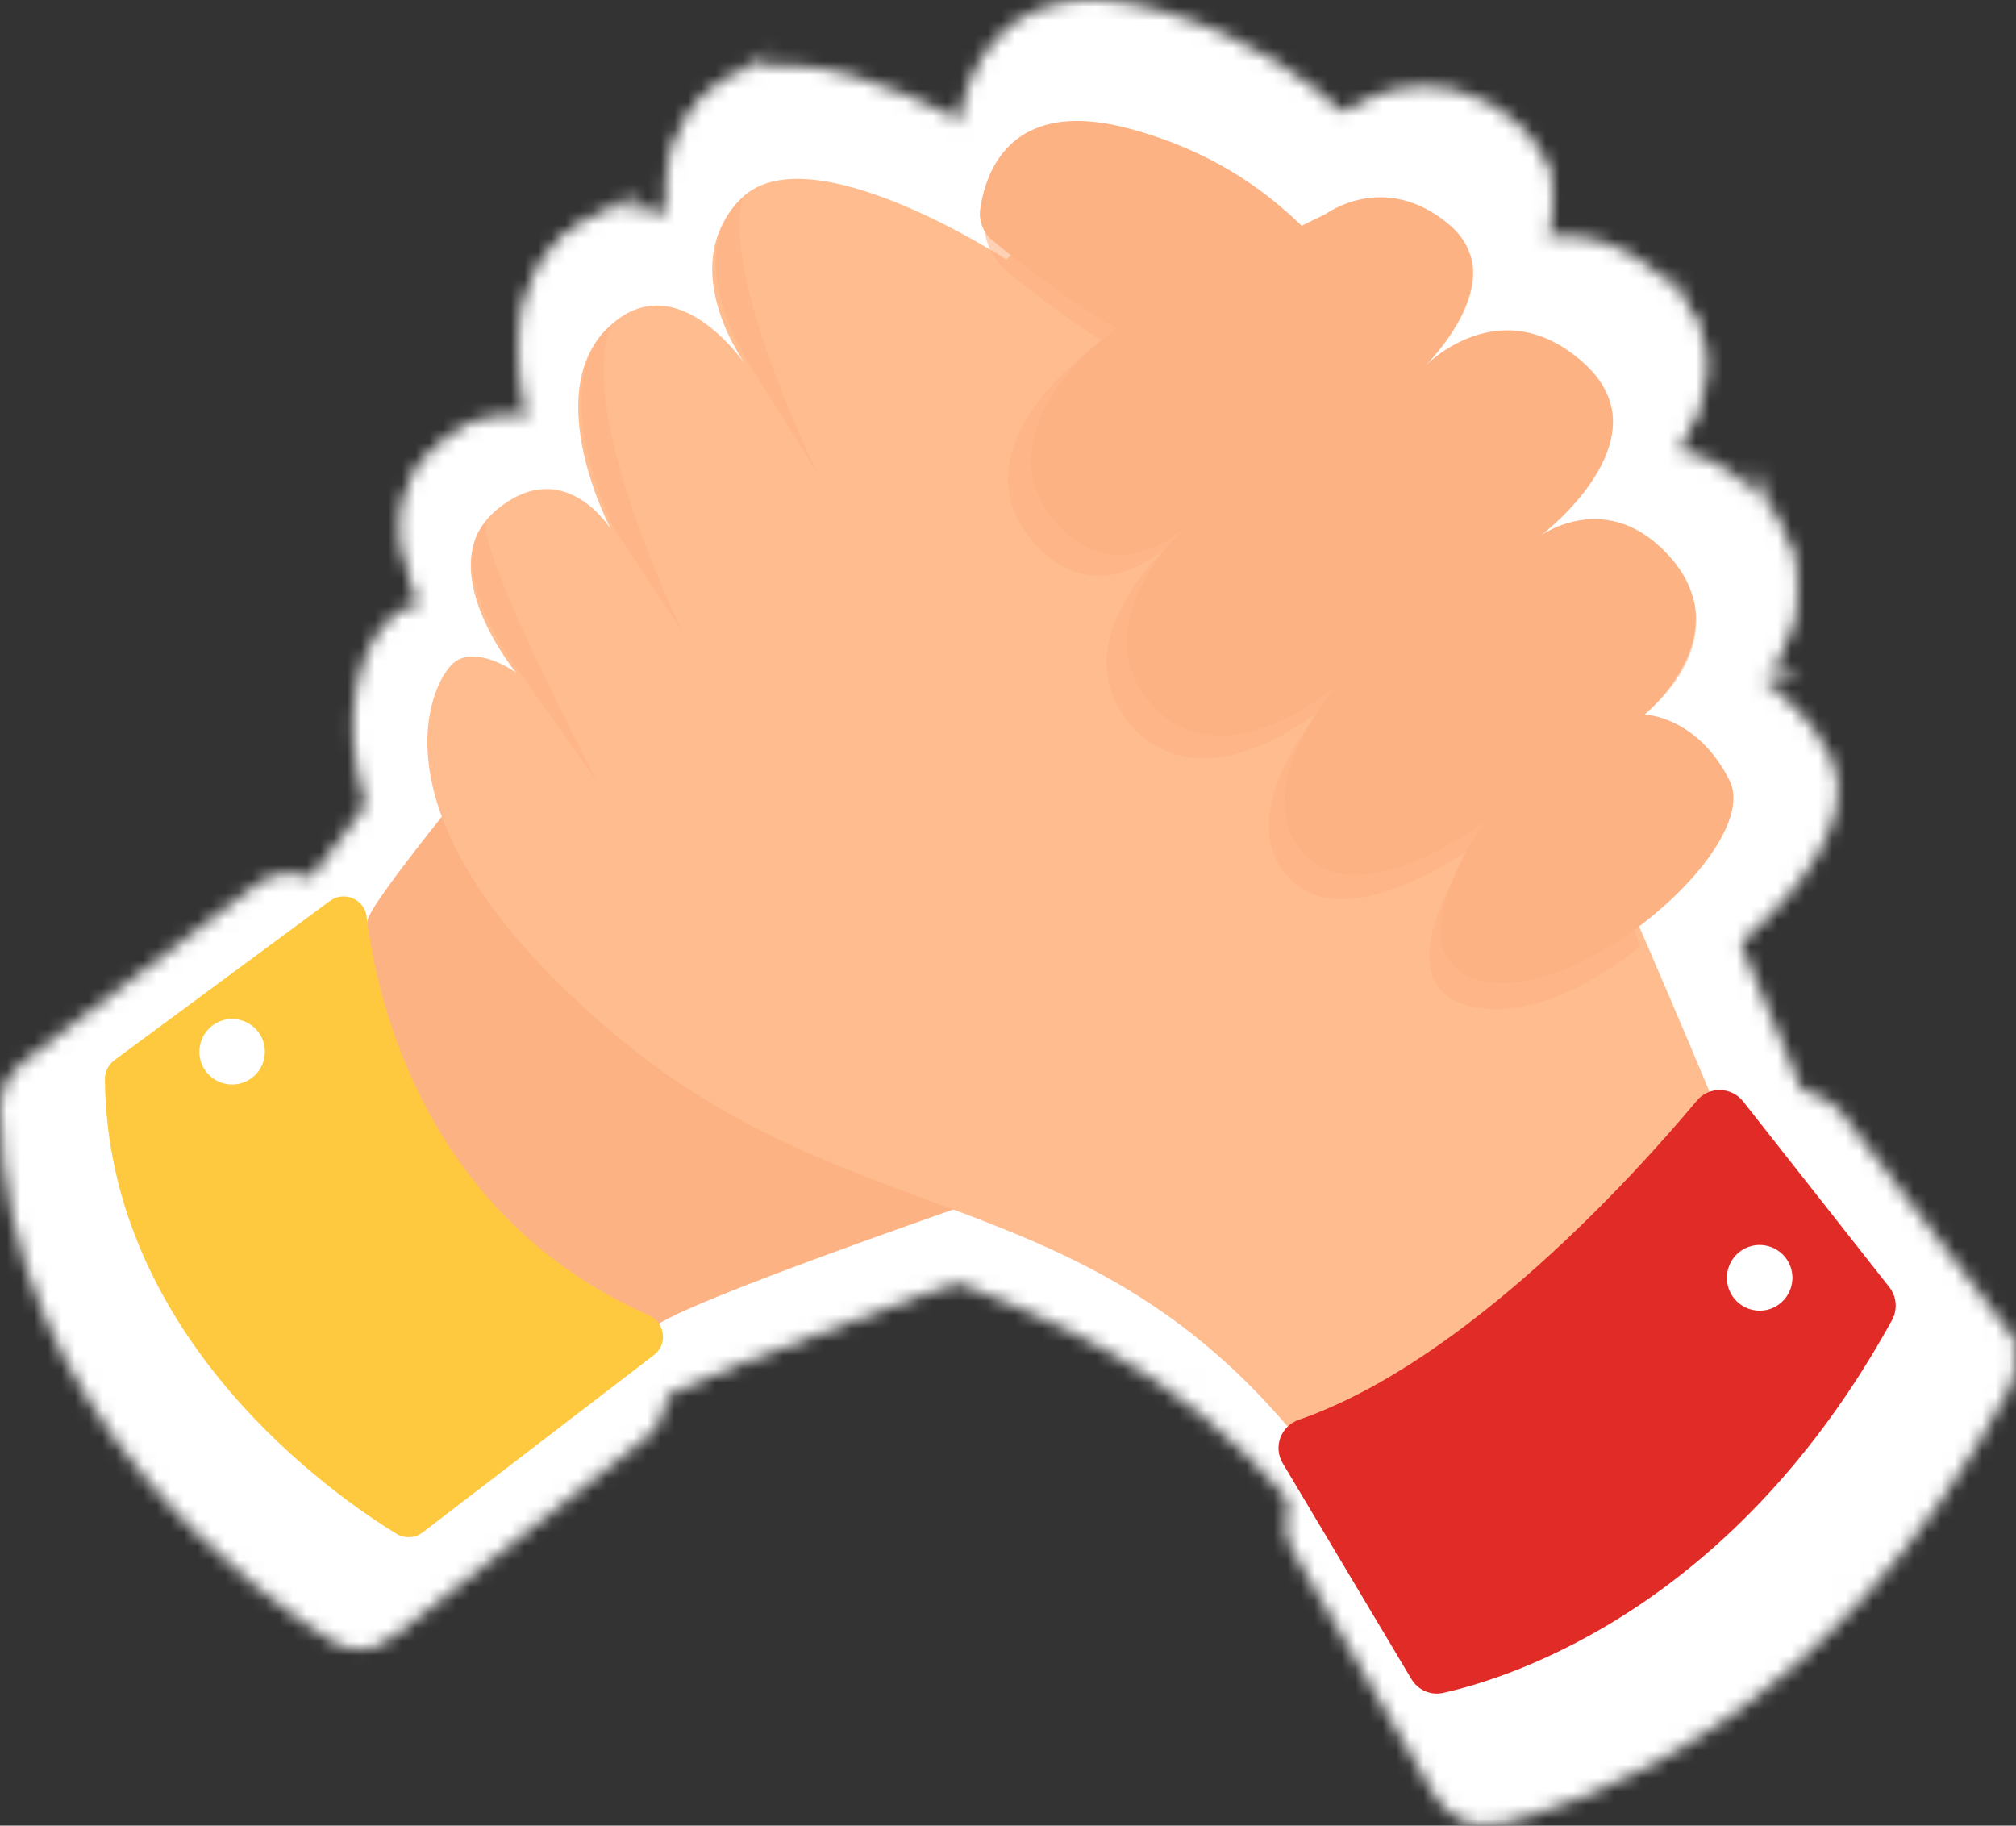
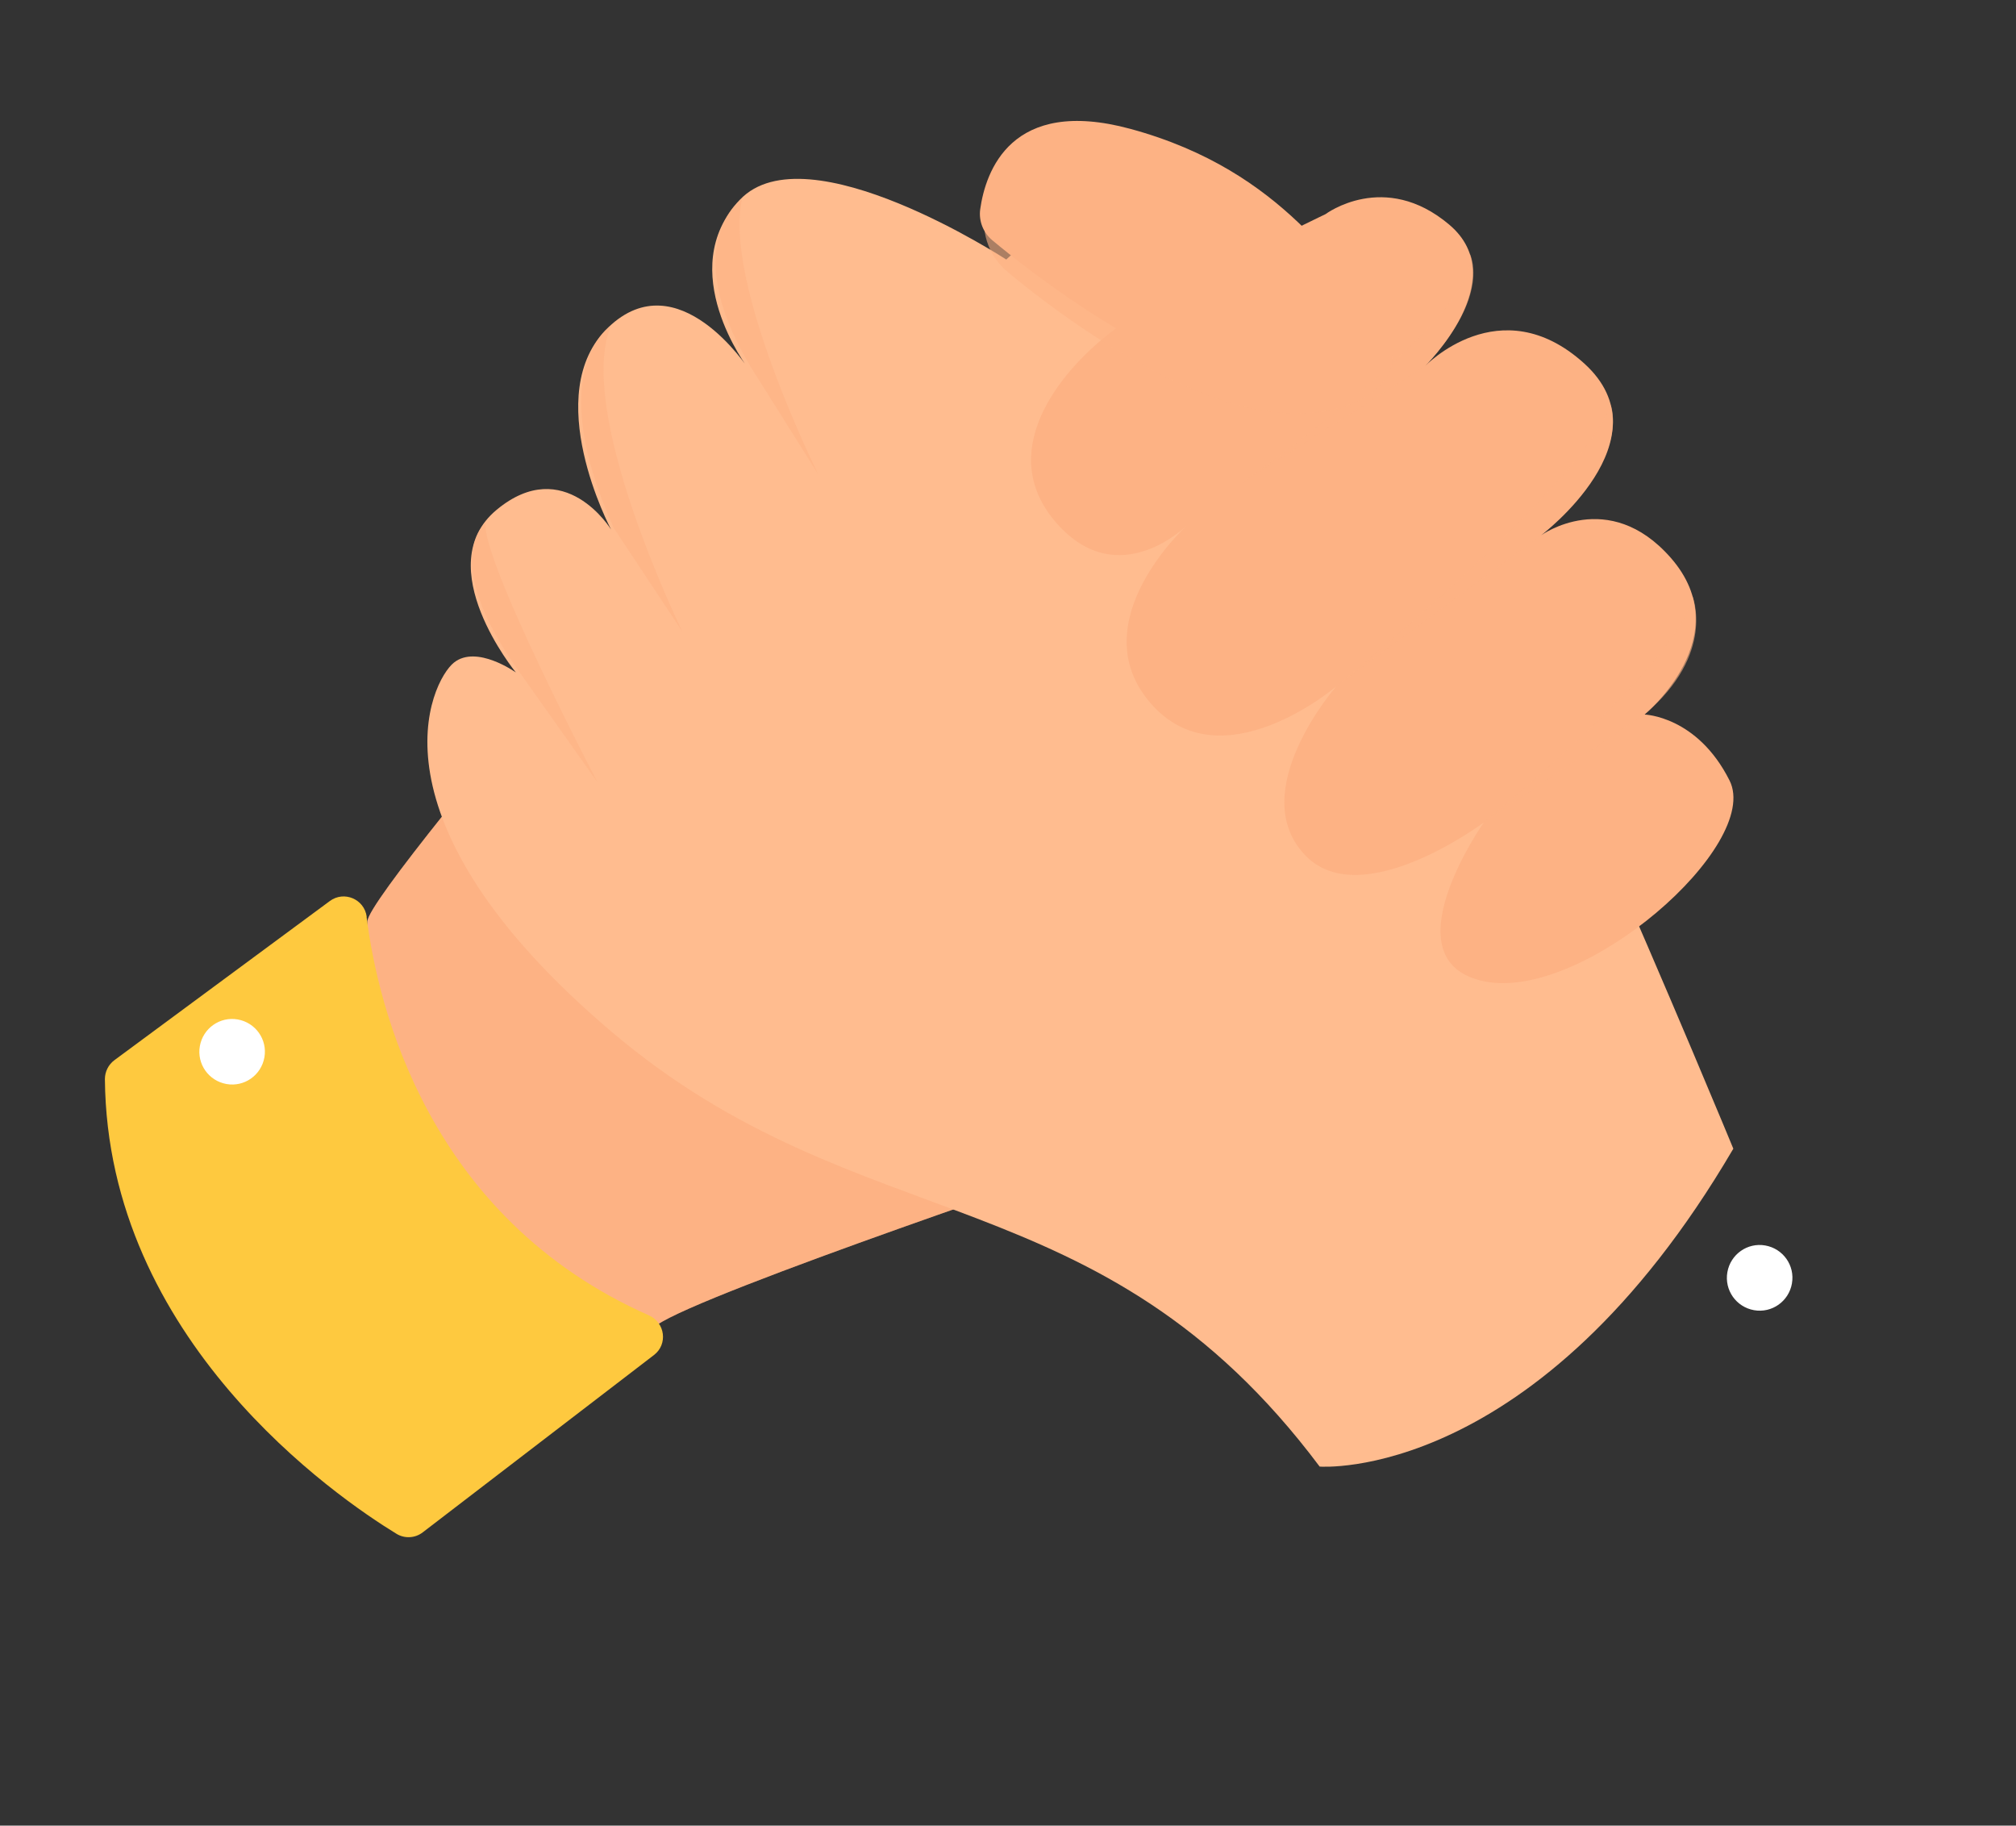
<svg xmlns="http://www.w3.org/2000/svg" width="148" height="134" viewBox="0 0 148 134" fill="none">
  <rect x="0" y="0" width="148" height="134" fill="#333333" stroke="none" />
  <mask id="mask0_74_5084" style="mask-type:alpha" maskUnits="userSpaceOnUse" x="0" y="0" width="148" height="135">
    <path d="M83.496 88.347L82.823 88.58L82.496 87.636L82.822 88.581H82.821C82.82 88.581 82.819 88.582 82.817 88.583C82.813 88.584 82.807 88.586 82.8 88.589C82.784 88.594 82.761 88.602 82.73 88.612C82.669 88.633 82.578 88.665 82.46 88.706C82.222 88.788 81.873 88.91 81.428 89.065C80.536 89.376 79.258 89.823 77.713 90.368C74.622 91.458 70.463 92.939 66.188 94.505C61.912 96.071 57.526 97.719 53.979 99.143C52.205 99.856 50.649 100.51 49.425 101.066C48.173 101.636 47.345 102.07 46.97 102.342L46.559 102.64L46.076 102.484L46.384 101.532L46.075 102.483H46.073C46.072 102.483 46.07 102.482 46.068 102.481C46.064 102.48 46.059 102.478 46.052 102.475C46.037 102.471 46.017 102.465 45.991 102.456C45.94 102.439 45.866 102.413 45.771 102.379C45.582 102.311 45.309 102.209 44.964 102.072C44.274 101.797 43.296 101.378 42.13 100.795C39.8 99.63 36.702 97.803 33.639 95.157C27.499 89.851 21.488 81.232 22.108 68.116V68.115L22.118 68.006C22.151 67.752 22.249 67.515 22.323 67.35C22.423 67.13 22.558 66.881 22.716 66.613C23.033 66.076 23.483 65.398 24.036 64.61C25.145 63.031 26.713 60.948 28.58 58.546C32.316 53.739 37.281 47.612 42.235 41.583C47.191 35.552 52.142 29.614 55.853 25.184C57.709 22.969 59.255 21.131 60.338 19.847C60.879 19.204 61.304 18.701 61.594 18.357C61.739 18.186 61.85 18.053 61.925 17.965C61.962 17.92 61.991 17.887 62.01 17.864C62.019 17.853 62.026 17.844 62.031 17.839C62.033 17.836 62.036 17.834 62.037 17.833L62.038 17.831C62.038 17.831 62.039 17.831 62.803 18.476L62.039 17.831L63.25 16.398L63.764 18.203L83.458 87.35L83.496 87.484V88.347Z" fill="#FDB284" stroke="black" stroke-width="2" />
    <g style="mix-blend-mode:multiply" opacity="0.4">
      <path d="M83.496 88.347L82.823 88.58L82.496 87.636L82.822 88.581H82.821C82.82 88.581 82.819 88.582 82.817 88.583C82.813 88.584 82.807 88.586 82.8 88.589C82.784 88.594 82.761 88.602 82.73 88.612C82.669 88.633 82.578 88.665 82.46 88.706C82.222 88.788 81.873 88.91 81.428 89.065C80.536 89.376 79.258 89.823 77.713 90.368C74.622 91.458 70.463 92.939 66.188 94.505C61.912 96.071 57.526 97.719 53.979 99.143C52.205 99.856 50.649 100.51 49.425 101.066C48.173 101.636 47.345 102.07 46.97 102.342L46.559 102.64L46.076 102.484L46.384 101.532L46.075 102.483H46.073C46.072 102.483 46.07 102.482 46.068 102.481C46.064 102.48 46.059 102.478 46.052 102.475C46.037 102.471 46.017 102.465 45.991 102.456C45.94 102.439 45.866 102.413 45.771 102.379C45.582 102.311 45.309 102.209 44.964 102.072C44.274 101.797 43.296 101.378 42.13 100.795C39.8 99.63 36.702 97.803 33.639 95.157C27.499 89.851 21.488 81.232 22.108 68.116V68.115L22.118 68.006C22.151 67.752 22.249 67.515 22.323 67.35C22.423 67.13 22.558 66.881 22.716 66.613C23.033 66.076 23.483 65.398 24.036 64.61C25.145 63.031 26.713 60.948 28.58 58.546C32.316 53.739 37.281 47.612 42.235 41.583C47.191 35.552 52.142 29.614 55.853 25.184C57.709 22.969 59.255 21.131 60.338 19.847C60.879 19.204 61.304 18.701 61.594 18.357C61.739 18.186 61.85 18.053 61.925 17.965C61.962 17.92 61.991 17.887 62.01 17.864C62.019 17.853 62.026 17.844 62.031 17.839C62.033 17.836 62.036 17.834 62.037 17.833L62.038 17.831C62.038 17.831 62.039 17.831 62.803 18.476L62.039 17.831L63.25 16.398L63.764 18.203L83.458 87.35L83.496 87.484V88.347Z" fill="#FDB284" />
      <path d="M83.496 88.347L82.823 88.58L82.496 87.636L82.822 88.581H82.821C82.82 88.581 82.819 88.582 82.817 88.583C82.813 88.584 82.807 88.586 82.8 88.589C82.784 88.594 82.761 88.602 82.73 88.612C82.669 88.633 82.578 88.665 82.46 88.706C82.222 88.788 81.873 88.91 81.428 89.065C80.536 89.376 79.258 89.823 77.713 90.368C74.622 91.458 70.463 92.939 66.188 94.505C61.912 96.071 57.526 97.719 53.979 99.143C52.205 99.856 50.649 100.51 49.425 101.066C48.173 101.636 47.345 102.07 46.97 102.342L46.559 102.64L46.076 102.484L46.384 101.532L46.075 102.483H46.073C46.072 102.483 46.07 102.482 46.068 102.481C46.064 102.48 46.059 102.478 46.052 102.475C46.037 102.471 46.017 102.465 45.991 102.456C45.94 102.439 45.866 102.413 45.771 102.379C45.582 102.311 45.309 102.209 44.964 102.072C44.274 101.797 43.296 101.378 42.13 100.795C39.8 99.63 36.702 97.803 33.639 95.157C27.499 89.851 21.488 81.232 22.108 68.116V68.115L22.118 68.006C22.151 67.752 22.249 67.515 22.323 67.35C22.423 67.13 22.558 66.881 22.716 66.613C23.033 66.076 23.483 65.398 24.036 64.61C25.145 63.031 26.713 60.948 28.58 58.546C32.316 53.739 37.281 47.612 42.235 41.583C47.191 35.552 52.142 29.614 55.853 25.184C57.709 22.969 59.255 21.131 60.338 19.847C60.879 19.204 61.304 18.701 61.594 18.357C61.739 18.186 61.85 18.053 61.925 17.965C61.962 17.92 61.991 17.887 62.01 17.864C62.019 17.853 62.026 17.844 62.031 17.839C62.033 17.836 62.036 17.834 62.037 17.833L62.038 17.831C62.038 17.831 62.039 17.831 62.803 18.476L62.039 17.831L63.25 16.398L63.764 18.203L83.458 87.35L83.496 87.484V88.347Z" stroke="black" stroke-width="2" />
    </g>
-     <path d="M52.486 7.668C54.124 6.027 56.437 5.637 58.763 5.834C61.173 6.038 63.793 6.882 66.174 7.88C68.567 8.883 70.779 10.068 72.388 10.998C73.194 11.464 73.853 11.868 74.311 12.156C74.331 12.169 74.35 12.181 74.37 12.194C78.372 8.628 83.302 6.803 88.475 7.778C93.885 8.796 99.321 12.831 104.103 20.587L104.555 21.333C109.308 29.307 116.492 45.266 122.538 59.351C125.666 66.636 128.499 73.445 130.551 78.432C131.577 80.925 132.408 82.964 132.982 84.379C133.269 85.087 133.492 85.639 133.643 86.014C133.719 86.201 133.777 86.344 133.816 86.441C133.835 86.489 133.85 86.525 133.86 86.55C133.865 86.562 133.868 86.572 133.87 86.578C133.872 86.581 133.873 86.584 133.873 86.585L133.874 86.587L134.117 87.192L133.738 87.579C125.779 101.494 117.355 108.185 110.829 111.381C107.563 112.981 104.79 113.696 102.815 114.01C101.828 114.167 101.041 114.224 100.493 114.24C100.219 114.249 100.004 114.247 99.854 114.242C99.779 114.24 99.719 114.238 99.677 114.236C99.656 114.234 99.638 114.233 99.625 114.232C99.619 114.231 99.614 114.231 99.61 114.231H99.602L99.681 113.234L99.6 114.231L99.143 114.194L98.873 113.823C90.162 101.873 81.141 97.361 71.721 93.64C62.578 90.028 52.897 87.123 43.012 78.835L42.055 78.017C21.779 60.315 26.857 48.125 29.425 46.006L29.554 45.904C30.457 45.233 31.502 45.184 32.406 45.345C32.019 44.638 31.626 43.832 31.294 42.968C30.188 40.089 29.613 36.143 32.852 33.381L33.132 33.15C34.529 32.034 35.891 31.512 37.182 31.437C38.315 31.371 39.317 31.657 40.16 32.081C39.927 31.341 39.704 30.533 39.521 29.684C38.755 26.125 38.603 21.47 41.793 18.337L42.089 18.059C43.574 16.721 45.132 16.195 46.659 16.267C48.023 16.331 49.262 16.871 50.308 17.55C49.521 14.671 49.439 10.961 52.33 7.831V7.83L52.486 7.668Z" fill="#FFBC8F" stroke="black" stroke-width="2" />
    <g style="mix-blend-mode:multiply" opacity="0.6">
      <path d="M90.925 14.739C108.535 29.101 120.409 49.368 126.37 69.992L126.552 70.62L126.049 71.038C123.84 72.875 121.427 74.39 119.027 75.342C116.633 76.291 114.186 76.707 111.946 76.25L111.944 76.249C110.796 76.013 109.863 75.589 109.147 74.98C108.424 74.365 107.968 73.602 107.722 72.772C107.242 71.158 107.557 69.314 108.073 67.697C108.381 66.737 108.778 65.802 109.183 64.963C108.459 65.354 107.656 65.752 106.807 66.106C105.201 66.774 103.374 67.316 101.599 67.344C99.913 67.371 98.227 66.931 96.867 65.66L96.601 65.395C93.629 62.274 94.463 58.215 95.755 55.273C95.938 54.855 96.135 54.453 96.336 54.068C95.826 54.323 95.284 54.571 94.716 54.789C93.083 55.417 91.186 55.849 89.266 55.633C87.315 55.413 85.398 54.528 83.773 52.631L83.772 52.63C80.708 49.042 81.285 45.13 82.651 42.154C82.935 41.534 83.257 40.948 83.592 40.402C82.522 40.651 81.31 40.704 80.036 40.335C78.668 39.939 77.303 39.08 76.013 37.603V37.602C74.607 35.996 73.872 34.295 73.675 32.576C73.48 30.866 73.823 29.204 74.468 27.673C75.669 24.825 77.958 22.324 80.094 20.565L80.519 20.224C82.529 18.639 86.31 16.494 89.825 14.631L90.411 14.32L90.925 14.739Z" fill="#FDB284" />
      <path d="M90.925 14.739C108.535 29.101 120.409 49.368 126.37 69.992L126.552 70.62L126.049 71.038C123.84 72.875 121.427 74.39 119.027 75.342C116.633 76.291 114.186 76.707 111.946 76.25L111.944 76.249C110.796 76.013 109.863 75.589 109.147 74.98C108.424 74.365 107.968 73.602 107.722 72.772C107.242 71.158 107.557 69.314 108.073 67.697C108.381 66.737 108.778 65.802 109.183 64.963C108.459 65.354 107.656 65.752 106.807 66.106C105.201 66.774 103.374 67.316 101.599 67.344C99.913 67.371 98.227 66.931 96.867 65.66L96.601 65.395C93.629 62.274 94.463 58.215 95.755 55.273C95.938 54.855 96.135 54.453 96.336 54.068C95.826 54.323 95.284 54.571 94.716 54.789C93.083 55.417 91.186 55.849 89.266 55.633C87.315 55.413 85.398 54.528 83.773 52.631L83.772 52.63C80.708 49.042 81.285 45.13 82.651 42.154C82.935 41.534 83.257 40.948 83.592 40.402C82.522 40.651 81.31 40.704 80.036 40.335C78.668 39.939 77.303 39.08 76.013 37.603V37.602C74.607 35.996 73.872 34.295 73.675 32.576C73.48 30.866 73.823 29.204 74.468 27.673C75.669 24.825 77.958 22.324 80.094 20.565L80.519 20.224C82.529 18.639 86.31 16.494 89.825 14.631L90.411 14.32L90.925 14.739Z" stroke="black" stroke-width="2" />
    </g>
    <path d="M102.982 7.457C105.089 7.056 107.894 7.334 110.753 9.816L111.027 10.065C112.346 11.325 112.921 12.786 112.988 14.268C113.058 15.807 112.578 17.303 111.967 18.566C111.928 18.647 111.886 18.725 111.845 18.805C113.114 18.375 114.616 18.148 116.259 18.44C117.989 18.748 119.807 19.617 121.622 21.303L121.962 21.633C123.596 23.292 124.264 25.105 124.258 26.911C124.25 28.792 123.511 30.556 122.605 32.023C122.178 32.715 121.703 33.355 121.228 33.932C123.365 33.785 125.963 34.451 128.412 37.164L128.669 37.457L128.943 37.792C130.268 39.468 130.845 41.182 130.912 42.827C130.983 44.563 130.484 46.151 129.824 47.468C129.199 48.715 128.411 49.753 127.763 50.497C128.053 50.603 128.366 50.733 128.694 50.898C130.263 51.688 132.134 53.206 133.538 56.08L133.616 56.251C134.379 58.023 133.755 60.154 132.653 62.091C131.481 64.151 129.6 66.299 127.417 68.194C125.229 70.093 122.69 71.78 120.16 72.891C117.809 73.923 115.364 74.502 113.187 74.185L112.756 74.11C111.632 73.88 110.716 73.46 110.013 72.854C109.306 72.244 108.863 71.487 108.625 70.667C108.161 69.07 108.471 67.245 108.978 65.644C109.274 64.71 109.655 63.801 110.045 62.981C109.355 63.359 108.592 63.741 107.789 64.083C106.22 64.75 104.433 65.293 102.695 65.325C100.933 65.358 99.169 64.861 97.8 63.395V63.394C94.908 60.307 95.735 56.285 97.002 53.37C97.176 52.97 97.361 52.583 97.552 52.213C97.071 52.455 96.562 52.691 96.03 52.899C94.433 53.526 92.576 53.96 90.695 53.749C88.901 53.548 87.141 52.765 85.623 51.119L85.323 50.778C82.12 46.975 83.015 42.806 84.546 39.794C84.739 39.414 84.942 39.05 85.152 38.702C84.217 38.917 83.171 38.976 82.07 38.72C80.617 38.381 79.159 37.517 77.794 35.931C75.002 32.69 75.027 29.174 76.31 26.101C77.567 23.09 80.03 20.466 82.232 18.709L82.673 18.369C84.996 16.631 89.093 14.326 92.632 12.439C94.535 11.424 96.305 10.516 97.597 9.862C98.244 9.535 98.772 9.272 99.138 9.09C99.322 8.999 99.465 8.928 99.562 8.88C99.589 8.867 99.612 8.854 99.632 8.845C99.678 8.812 99.74 8.769 99.818 8.719C99.982 8.611 100.217 8.469 100.512 8.315C101.102 8.01 101.948 7.654 102.982 7.457Z" fill="#FDB284" stroke="black" stroke-width="2" />
    <g style="mix-blend-mode:multiply" opacity="0.6">
      <path d="M111.729 12.925C112.552 12.466 112.6 12.44 112.603 12.439L112.606 12.445C112.608 12.448 112.609 12.451 112.611 12.454C112.614 12.46 112.619 12.467 112.623 12.476C112.631 12.492 112.641 12.512 112.652 12.535C112.674 12.582 112.701 12.642 112.73 12.717C112.789 12.866 112.856 13.071 112.914 13.33C113.029 13.85 113.1 14.577 112.976 15.495C112.728 17.337 111.708 19.859 108.862 22.96L108.778 23.051L108.674 23.119L93.942 32.782L92.81 31.133H92.811C92.812 31.132 92.812 31.131 92.813 31.131C92.815 31.129 92.82 31.127 92.824 31.124C92.833 31.117 92.846 31.107 92.864 31.095C92.9 31.069 92.954 31.029 93.024 30.978C93.165 30.876 93.371 30.725 93.635 30.531C94.161 30.142 94.913 29.581 95.812 28.89C97.612 27.509 99.996 25.618 102.34 23.574C104.69 21.524 106.97 19.346 108.583 17.39C109.391 16.409 110.002 15.518 110.376 14.752C110.761 13.962 110.823 13.447 110.755 13.149L112.602 12.437L111.729 12.925Z" fill="#FDB284" />
      <path d="M111.729 12.925C112.552 12.466 112.6 12.44 112.603 12.439L112.606 12.445C112.608 12.448 112.609 12.451 112.611 12.454C112.614 12.46 112.619 12.467 112.623 12.476C112.631 12.492 112.641 12.512 112.652 12.535C112.674 12.582 112.701 12.642 112.73 12.717C112.789 12.866 112.856 13.071 112.914 13.33C113.029 13.85 113.1 14.577 112.976 15.495C112.728 17.337 111.708 19.859 108.862 22.96L108.778 23.051L108.674 23.119L93.942 32.782L92.81 31.133H92.811C92.812 31.132 92.812 31.131 92.813 31.131C92.815 31.129 92.82 31.127 92.824 31.124C92.833 31.117 92.846 31.107 92.864 31.095C92.9 31.069 92.954 31.029 93.024 30.978C93.165 30.876 93.371 30.725 93.635 30.531C94.161 30.142 94.913 29.581 95.812 28.89C97.612 27.509 99.996 25.618 102.34 23.574C104.69 21.524 106.97 19.346 108.583 17.39C109.391 16.409 110.002 15.518 110.376 14.752C110.761 13.962 110.823 13.447 110.755 13.149L112.602 12.437L111.729 12.925Z" stroke="black" stroke-width="2" />
    </g>
    <g style="mix-blend-mode:multiply" opacity="0.6">
      <path d="M123.983 25.046L123.067 25.448C123.983 25.046 123.984 25.047 123.984 25.048V25.05L123.991 25.064C123.994 25.071 123.997 25.079 124.001 25.088C124.008 25.107 124.016 25.131 124.026 25.158C124.046 25.212 124.07 25.284 124.095 25.372C124.144 25.548 124.198 25.791 124.233 26.096C124.304 26.709 124.297 27.563 124.033 28.622C123.599 30.367 122.482 32.613 119.969 35.237H120.465L118.097 37.034L101.59 49.556L100.346 47.991H100.347C100.347 47.99 100.348 47.989 100.349 47.989C100.351 47.987 100.355 47.984 100.359 47.98C100.368 47.972 100.382 47.961 100.4 47.946C100.437 47.915 100.492 47.869 100.564 47.808C100.708 47.687 100.92 47.508 101.19 47.278C101.732 46.817 102.51 46.152 103.45 45.331C105.331 43.688 107.862 41.427 110.463 38.955C113.066 36.48 115.728 33.806 117.878 31.332C120.061 28.821 121.607 26.637 122.12 25.127L122.949 22.687L123.983 25.046Z" fill="#FDB284" />
      <path d="M123.983 25.046L123.067 25.448C123.983 25.046 123.984 25.047 123.984 25.048V25.05L123.991 25.064C123.994 25.071 123.997 25.079 124.001 25.088C124.008 25.107 124.016 25.131 124.026 25.158C124.046 25.212 124.07 25.284 124.095 25.372C124.144 25.548 124.198 25.791 124.233 26.096C124.304 26.709 124.297 27.563 124.033 28.622C123.599 30.367 122.482 32.613 119.969 35.237H120.465L118.097 37.034L101.59 49.556L100.346 47.991H100.347C100.347 47.99 100.348 47.989 100.349 47.989C100.351 47.987 100.355 47.984 100.359 47.98C100.368 47.972 100.382 47.961 100.4 47.946C100.437 47.915 100.492 47.869 100.564 47.808C100.708 47.687 100.92 47.508 101.19 47.278C101.732 46.817 102.51 46.152 103.45 45.331C105.331 43.688 107.862 41.427 110.463 38.955C113.066 36.48 115.728 33.806 117.878 31.332C120.061 28.821 121.607 26.637 122.12 25.127L122.949 22.687L123.983 25.046Z" stroke="black" stroke-width="2" />
    </g>
    <g style="mix-blend-mode:multiply" opacity="0.6">
      <path d="M130.577 40.873L129.649 41.248C130.576 40.873 130.576 40.874 130.577 40.875L130.578 40.876C130.578 40.877 130.578 40.878 130.578 40.879C130.579 40.881 130.58 40.884 130.581 40.887C130.584 40.893 130.586 40.9 130.589 40.908C130.595 40.925 130.604 40.946 130.613 40.972C130.631 41.023 130.654 41.093 130.68 41.181C130.732 41.355 130.794 41.6 130.847 41.905C130.953 42.517 131.02 43.376 130.885 44.403C130.672 46.024 129.96 48.003 128.202 50.057H129.016L126.372 51.88L113.436 60.8L112.232 59.205H112.233C112.233 59.205 112.234 59.204 112.235 59.203C112.236 59.202 112.239 59.199 112.243 59.196C112.25 59.191 112.261 59.182 112.275 59.17C112.304 59.146 112.348 59.109 112.405 59.062C112.519 58.966 112.686 58.825 112.901 58.644C113.33 58.28 113.945 57.754 114.687 57.105C116.171 55.804 118.158 54.013 120.174 52.046C122.194 50.076 124.227 47.947 125.812 45.968C126.604 44.978 127.272 44.042 127.769 43.194C128.272 42.334 128.566 41.621 128.664 41.071L129.278 37.66L130.577 40.873Z" fill="#FDB284" />
      <path d="M130.577 40.873L129.649 41.248C130.576 40.873 130.576 40.874 130.577 40.875L130.578 40.876C130.578 40.877 130.578 40.878 130.578 40.879C130.579 40.881 130.58 40.884 130.581 40.887C130.584 40.893 130.586 40.9 130.589 40.908C130.595 40.925 130.604 40.946 130.613 40.972C130.631 41.023 130.654 41.093 130.68 41.181C130.732 41.355 130.794 41.6 130.847 41.905C130.953 42.517 131.02 43.376 130.885 44.403C130.672 46.024 129.96 48.003 128.202 50.057H129.016L126.372 51.88L113.436 60.8L112.232 59.205H112.233C112.233 59.205 112.234 59.204 112.235 59.203C112.236 59.202 112.239 59.199 112.243 59.196C112.25 59.191 112.261 59.182 112.275 59.17C112.304 59.146 112.348 59.109 112.405 59.062C112.519 58.966 112.686 58.825 112.901 58.644C113.33 58.28 113.945 57.754 114.687 57.105C116.171 55.804 118.158 54.013 120.174 52.046C122.194 50.076 124.227 47.947 125.812 45.968C126.604 44.978 127.272 44.042 127.769 43.194C128.272 42.334 128.566 41.621 128.664 41.071L129.278 37.66L130.577 40.873Z" stroke="black" stroke-width="2" />
    </g>
    <g style="mix-blend-mode:multiply" opacity="0.6">
      <path d="M75.429 3.771C77.482 2.543 80.39 2.203 84.44 3.334L85.038 3.507C97.072 7.091 101.632 15.421 104.821 18.521L105.131 18.808L105.132 18.809L105.336 19.001C106.32 19.978 106.711 21.208 106.437 22.453C106.157 23.727 105.222 24.838 103.936 25.643C101.43 27.212 97.326 27.817 92.362 26.314L91.879 26.162C84.516 23.754 77.325 18.133 73.917 15.228L73.565 14.929V14.892C71.958 13.292 71.294 10.906 71.927 8.665C72.404 6.965 73.39 4.991 75.429 3.771Z" fill="#FDB284" />
      <path d="M75.429 3.771C77.482 2.543 80.39 2.203 84.44 3.334L85.038 3.507C97.072 7.091 101.632 15.421 104.821 18.521L105.131 18.808L105.132 18.809L105.336 19.001C106.32 19.978 106.711 21.208 106.437 22.453C106.157 23.727 105.222 24.838 103.936 25.643C101.43 27.212 97.326 27.817 92.362 26.314L91.879 26.162C84.516 23.754 77.325 18.133 73.917 15.228L73.565 14.929V14.892C71.958 13.292 71.294 10.906 71.927 8.665C72.404 6.965 73.39 4.991 75.429 3.771Z" stroke="black" stroke-width="2" />
    </g>
    <path d="M74.3 3.071C76.392 1.162 79.695 0.289 84.725 1.69L85.323 1.863C97.347 5.447 101.916 13.777 105.106 16.877L105.416 17.164L105.417 17.165L105.622 17.357C106.606 18.334 106.996 19.564 106.722 20.81C106.442 22.083 105.507 23.194 104.221 23.999C101.715 25.569 97.611 26.173 92.647 24.67L92.164 24.518C84.454 21.994 76.646 15.93 73.315 13.138L72.711 12.625L72.71 12.624C71.721 11.774 71.219 10.482 71.395 9.165V9.161L71.443 8.845C71.708 7.209 72.406 4.801 74.3 3.071Z" fill="#FDB284" stroke="black" stroke-width="2" />
    <g style="mix-blend-mode:multiply" opacity="0.6">
      <path d="M54.234 8.608C53.876 10.099 54.015 12.206 54.503 14.634C54.986 17.032 55.785 19.627 56.643 22.033C57.5 24.436 58.409 26.631 59.104 28.227C59.451 29.023 59.745 29.67 59.951 30.115C60.054 30.338 60.135 30.511 60.19 30.627C60.218 30.685 60.239 30.73 60.253 30.759C60.26 30.773 60.266 30.784 60.269 30.791C60.271 30.794 60.272 30.797 60.273 30.799V30.801H60.274L58.52 31.758L53.077 22.85L53.071 22.842L53.066 22.833C49.999 17.588 49.736 13.827 50.397 11.286C50.724 10.028 51.267 9.115 51.742 8.509C51.978 8.206 52.199 7.981 52.366 7.825C52.449 7.747 52.52 7.687 52.574 7.644C52.6 7.622 52.623 7.604 52.64 7.591C52.649 7.584 52.657 7.578 52.664 7.573C52.667 7.571 52.67 7.569 52.672 7.567C52.673 7.567 52.674 7.565 52.675 7.564L52.677 7.563C52.678 7.563 52.679 7.562 53.261 8.375L52.679 7.562L54.861 5.998L54.234 8.608ZM53.847 9.185H53.849C53.85 9.184 53.851 9.183 53.852 9.183V9.182C53.851 9.182 53.849 9.183 53.847 9.185Z" fill="#FDB284" />
      <path d="M54.234 8.608C53.876 10.099 54.015 12.206 54.503 14.634C54.986 17.032 55.785 19.627 56.643 22.033C57.5 24.436 58.409 26.631 59.104 28.227C59.451 29.023 59.745 29.67 59.951 30.115C60.054 30.338 60.135 30.511 60.19 30.627C60.218 30.685 60.239 30.73 60.253 30.759C60.26 30.773 60.266 30.784 60.269 30.791C60.271 30.794 60.272 30.797 60.273 30.799V30.801H60.274L58.52 31.758L53.077 22.85L53.071 22.842L53.066 22.833C49.999 17.588 49.736 13.827 50.397 11.286C50.724 10.028 51.267 9.115 51.742 8.509C51.978 8.206 52.199 7.981 52.366 7.825C52.449 7.747 52.52 7.687 52.574 7.644C52.6 7.622 52.623 7.604 52.64 7.591C52.649 7.584 52.657 7.578 52.664 7.573C52.667 7.571 52.67 7.569 52.672 7.567C52.673 7.567 52.674 7.565 52.675 7.564L52.677 7.563C52.678 7.563 52.679 7.562 53.261 8.375L52.679 7.562L54.861 5.998L54.234 8.608ZM53.847 9.185H53.849C53.85 9.184 53.851 9.183 53.852 9.183V9.182C53.851 9.182 53.849 9.183 53.847 9.185Z" stroke="black" stroke-width="2" />
    </g>
    <g style="mix-blend-mode:multiply" opacity="0.6">
      <path d="M43.628 19.297C43.003 20.815 42.961 23.06 43.355 25.722C43.744 28.347 44.535 31.227 45.425 33.919C46.315 36.605 47.297 39.077 48.056 40.878C48.436 41.778 48.759 42.509 48.987 43.014C49.101 43.266 49.191 43.462 49.253 43.594C49.283 43.66 49.307 43.71 49.323 43.743C49.331 43.76 49.337 43.772 49.341 43.78C49.342 43.784 49.344 43.787 49.344 43.789L49.346 43.791V43.792C49.344 43.792 49.341 43.793 49.333 43.797L47.602 44.763L42.071 36.181L42.027 36.113L41.995 36.039C39.063 29.305 38.942 24.885 39.684 22.069C40.055 20.662 40.634 19.685 41.147 19.046C41.403 18.727 41.639 18.496 41.821 18.338C41.912 18.259 41.989 18.198 42.049 18.154C42.078 18.132 42.103 18.114 42.123 18.101C42.133 18.094 42.142 18.088 42.149 18.083C42.153 18.08 42.157 18.079 42.16 18.077C42.161 18.076 42.163 18.075 42.164 18.074L42.166 18.072C42.167 18.072 42.168 18.072 42.703 18.916L42.168 18.071L44.826 16.387L43.628 19.297Z" fill="#FDB284" />
      <path d="M43.628 19.297C43.003 20.815 42.961 23.06 43.355 25.722C43.744 28.347 44.535 31.227 45.425 33.919C46.315 36.605 47.297 39.077 48.056 40.878C48.436 41.778 48.759 42.509 48.987 43.014C49.101 43.266 49.191 43.462 49.253 43.594C49.283 43.66 49.307 43.71 49.323 43.743C49.331 43.76 49.337 43.772 49.341 43.78C49.342 43.784 49.344 43.787 49.344 43.789L49.346 43.791V43.792C49.344 43.792 49.341 43.793 49.333 43.797L47.602 44.763L42.071 36.181L42.027 36.113L41.995 36.039C39.063 29.305 38.942 24.885 39.684 22.069C40.055 20.662 40.634 19.685 41.147 19.046C41.403 18.727 41.639 18.496 41.821 18.338C41.912 18.259 41.989 18.198 42.049 18.154C42.078 18.132 42.103 18.114 42.123 18.101C42.133 18.094 42.142 18.088 42.149 18.083C42.153 18.08 42.157 18.079 42.16 18.077C42.161 18.076 42.163 18.075 42.164 18.074L42.166 18.072C42.167 18.072 42.168 18.072 42.703 18.916L42.168 18.071L44.826 16.387L43.628 19.297Z" stroke="black" stroke-width="2" />
    </g>
    <g style="mix-blend-mode:multiply" opacity="0.6">
      <path d="M33.607 35.333C33.587 35.495 33.636 35.942 33.859 36.744C34.068 37.496 34.391 38.434 34.799 39.499C35.615 41.626 36.743 44.193 37.89 46.681C39.035 49.166 40.194 51.557 41.066 53.329C41.502 54.214 41.866 54.945 42.121 55.453C42.248 55.707 42.348 55.905 42.416 56.04C42.451 56.107 42.476 56.16 42.494 56.194C42.502 56.211 42.51 56.224 42.514 56.233C42.516 56.237 42.518 56.24 42.519 56.242L42.52 56.245C42.52 56.245 42.52 56.245 41.629 56.699L42.52 56.246L40.806 57.266L34.431 48.01C31.169 43.28 30.381 39.996 30.543 37.783C30.623 36.673 30.941 35.862 31.269 35.31C31.432 35.036 31.594 34.831 31.725 34.686C31.79 34.614 31.848 34.557 31.894 34.514C31.917 34.493 31.937 34.476 31.954 34.462C31.962 34.455 31.969 34.448 31.976 34.442C31.979 34.44 31.982 34.437 31.985 34.434C31.986 34.433 31.988 34.432 31.99 34.431L31.991 34.429C31.992 34.429 31.993 34.428 32.615 35.212L31.993 34.428L33.903 32.913L33.607 35.333Z" fill="#FDB284" />
      <path d="M33.607 35.333C33.587 35.495 33.636 35.942 33.859 36.744C34.068 37.496 34.391 38.434 34.799 39.499C35.615 41.626 36.743 44.193 37.89 46.681C39.035 49.166 40.194 51.557 41.066 53.329C41.502 54.214 41.866 54.945 42.121 55.453C42.248 55.707 42.348 55.905 42.416 56.04C42.451 56.107 42.476 56.16 42.494 56.194C42.502 56.211 42.51 56.224 42.514 56.233C42.516 56.237 42.518 56.24 42.519 56.242L42.52 56.245C42.52 56.245 42.52 56.245 41.629 56.699L42.52 56.246L40.806 57.266L34.431 48.01C31.169 43.28 30.381 39.996 30.543 37.783C30.623 36.673 30.941 35.862 31.269 35.31C31.432 35.036 31.594 34.831 31.725 34.686C31.79 34.614 31.848 34.557 31.894 34.514C31.917 34.493 31.937 34.476 31.954 34.462C31.962 34.455 31.969 34.448 31.976 34.442C31.979 34.44 31.982 34.437 31.985 34.434C31.986 34.433 31.988 34.432 31.99 34.431L31.991 34.429C31.992 34.429 31.993 34.428 32.615 35.212L31.993 34.428L33.903 32.913L33.607 35.333Z" stroke="black" stroke-width="2" />
    </g>
-     <path d="M129.236 82.353C130.584 80.689 133.043 80.713 134.401 82.286L134.529 82.443L134.53 82.444L146.272 97.782H146.271C147.114 98.873 147.233 100.376 146.591 101.585L146.589 101.587C133.747 125.632 115.6 131.592 109.844 132.912L109.845 132.913C108.384 133.256 106.921 132.563 106.188 131.292V131.293L95.848 113.465V113.464C94.784 111.625 95.576 109.297 97.492 108.49L97.681 108.417C104.243 106.075 110.907 101.085 116.577 95.871C122.232 90.672 126.821 85.323 129.236 82.353Z" fill="#34CEB0" stroke="black" stroke-width="2" />
    <path d="M131.515 96.81C131.935 94.918 133.737 93.619 135.687 93.971L135.872 94.01C137.729 94.445 138.932 96.259 138.656 98.161V98.182L138.642 98.266C138.313 100.196 136.561 101.565 134.622 101.318L134.433 101.29C132.439 100.929 131.138 99.001 131.478 96.996L131.479 96.995L131.515 96.81Z" fill="white" stroke="black" stroke-width="2" />
    <path d="M19.48 65.69C21.278 64.318 23.766 65.484 24.044 67.653L24.105 68.133L24.095 68.143C25.077 75.513 29.09 91.592 45.36 99.447L46.162 99.822L46.344 99.913C48.155 100.893 48.445 103.476 46.773 104.795V104.796L28.173 119.457L28.174 119.458C27.23 120.203 25.926 120.275 24.908 119.632V119.633C22.465 118.098 16.555 114.028 11.225 107.593C5.891 101.154 1.096 92.296 1 81.214V81.205L1.005 81.032C1.054 80.172 1.471 79.362 2.173 78.832L19.48 65.69Z" fill="#FACC36" stroke="black" stroke-width="2" />
    <path d="M8.686 78.127C9.105 76.234 10.907 74.936 12.857 75.288L13.042 75.327C14.929 75.769 16.143 77.635 15.812 79.571C15.483 81.501 13.731 82.871 11.792 82.624L11.604 82.594C9.612 82.235 8.308 80.309 8.649 78.311L8.686 78.127Z" fill="white" stroke="black" stroke-width="2" />
  </mask>
  <g mask="url(#mask0_74_5084)">
-     <rect x="-22.427" y="-20.034" width="200.008" height="182.818" fill="white" stroke="black" />
-   </g>
+     </g>
  <path d="M81.191 84.918C81.191 84.918 51.641 94.848 48.221 97.258C48.221 97.258 25.871 90.248 26.971 67.628C27.101 65.018 63.211 23.508 63.211 23.508L81.191 84.908V84.918Z" fill="#FDB284" />
  <g style="mix-blend-mode:multiply" opacity="0.4">
    <path d="M81.191 84.918C81.191 84.918 51.641 94.848 48.221 97.258C48.221 97.258 25.871 90.248 26.971 67.628C27.101 65.018 63.211 23.508 63.211 23.508L81.191 84.908V84.918Z" fill="#FDB284" />
  </g>
  <path d="M127.25 84.318C127.25 84.318 108.711 39.368 100.141 25.848C91.57 12.328 81.04 12.388 73.871 19.048C73.871 19.048 59.23 9.498 54.321 14.658C49.41 19.828 54.931 27.048 54.931 27.048C54.931 27.048 49.781 19.138 44.67 24.018C39.56 28.898 44.861 38.868 44.861 38.868C44.861 38.868 41.441 33.288 36.461 37.418C31.48 41.548 37.87 49.358 37.87 49.358C37.87 49.358 34.99 47.298 33.321 48.638C31.651 49.978 26.511 60.118 44.87 75.708C63.23 91.298 80.691 86.048 96.88 107.648C96.88 107.648 112.83 108.908 127.24 84.328L127.25 84.318Z" fill="#FFBC8F" />
  <g style="mix-blend-mode:multiply" opacity="0.6">
-     <path d="M88.311 20.878C85.091 22.538 81.71 24.408 79.951 25.758C75.971 28.798 71.27 34.698 75.96 39.908C80.281 44.718 84.96 40.788 85.671 40.148C84.77 40.998 78.091 47.608 83.05 53.258C88.371 59.298 97.001 52.058 97.001 52.058C97.001 52.058 90.111 59.838 94.731 64.558C98.971 68.898 108.161 62.148 108.161 62.148C108.161 62.148 100.801 72.448 108.261 73.938C111.891 74.658 116.451 72.668 120.371 69.498C114.971 51.328 104.221 33.498 88.311 20.878Z" fill="#FDB284" />
-   </g>
+     </g>
  <path d="M97.311 15.718C97.311 15.718 101.631 12.468 106.391 16.488C111.151 20.508 104.591 26.898 104.591 26.898C104.591 26.898 110.111 21.088 116.291 26.668C122.471 32.248 113.141 39.288 113.141 39.288C113.141 39.288 118.081 35.728 122.651 40.938C127.701 46.698 120.731 52.448 120.731 52.448C120.731 52.448 124.591 52.548 126.971 57.288C129.351 62.028 116.271 73.488 109.001 72.038C101.731 70.588 108.931 60.368 108.931 60.368C108.931 60.368 99.951 67.078 95.831 62.788C91.341 58.128 98.081 50.398 98.081 50.398C98.081 50.398 89.641 57.588 84.471 51.618C79.301 45.648 87.161 38.538 87.161 38.538C87.161 38.538 82.151 43.578 77.591 38.428C73.031 33.278 77.631 27.428 81.521 24.408C85.411 21.388 97.311 15.718 97.311 15.718Z" fill="#FDB284" />
  <g style="mix-blend-mode:multiply" opacity="0.6">
    <path d="M104.591 26.888L91.141 35.468C91.141 35.468 108.941 23.058 107.881 18.578C107.881 18.578 109.601 21.578 104.591 26.888Z" fill="#FDB284" />
  </g>
  <g style="mix-blend-mode:multiply" opacity="0.6">
    <path d="M113.141 39.278L98.071 50.398C98.071 50.398 116.101 35.798 118.231 29.698C118.231 29.698 119.921 33.448 113.131 39.278H113.141Z" fill="#FDB284" />
  </g>
  <g style="mix-blend-mode:multiply" opacity="0.6">
    <path d="M120.731 52.438L108.921 60.358C108.921 60.358 123.301 48.818 124.241 43.728C124.241 43.728 126.011 47.988 120.721 52.438H120.731Z" fill="#FDB284" />
  </g>
  <g style="mix-blend-mode:multiply" opacity="0.6">
    <path d="M73.951 19.938C72.52 18.748 71.9 16.828 72.421 15.038C73.221 12.258 75.621 8.988 82.721 10.918C94.221 14.038 97.971 21.648 101.251 24.468C104.521 27.288 99.13 32.378 90.04 29.488C83.501 27.408 77.05 22.518 73.951 19.948V19.938Z" fill="#FDB284" />
  </g>
  <path d="M72.851 17.638C72.181 17.078 71.841 16.228 71.96 15.358C72.35 12.608 74.201 7.078 82.981 9.458C94.471 12.578 98.231 20.188 101.511 23.008C104.781 25.828 99.391 30.918 90.3 28.028C82.981 25.698 75.491 19.838 72.851 17.638Z" fill="#FDB284" />
  <g style="mix-blend-mode:multiply" opacity="0.6">
    <path d="M55.111 26.928L60.081 34.838C60.081 34.838 53.001 20.608 54.501 14.538C54.501 14.538 49.681 17.898 55.111 26.928Z" fill="#FDB284" />
  </g>
  <g style="mix-blend-mode:multiply" opacity="0.6">
    <path d="M45.05 38.748L50.1 46.368C50.1 46.368 42.191 30.208 44.861 23.898C44.861 23.898 39.8 27.018 45.05 38.748Z" fill="#FDB284" />
  </g>
  <g style="mix-blend-mode:multiply" opacity="0.6">
    <path d="M38.061 49.228L43.881 57.448C43.881 57.448 35.311 41.078 35.651 38.368C35.651 38.368 32.231 41.008 38.061 49.228Z" fill="#FDB284" />
  </g>
-   <path d="M124.571 80.788C120.131 86.098 107.691 99.928 95.361 104.208C94.031 104.668 93.451 106.198 94.171 107.408L103.611 123.238C104.091 124.048 105.031 124.468 105.951 124.258C111.021 123.128 127.331 117.958 138.901 96.888C139.321 96.118 139.241 95.158 138.691 94.468L127.971 80.848C127.111 79.758 125.461 79.718 124.571 80.788Z" fill="#E12B27" />
  <path d="M131.551 94.208C131.321 95.518 130.081 96.398 128.771 96.168C127.461 95.938 126.581 94.698 126.811 93.378C127.041 92.068 128.281 91.188 129.591 91.418C130.901 91.648 131.781 92.888 131.551 94.198V94.208Z" fill="white" />
  <path d="M26.911 67.298C27.731 73.818 31.391 89.358 47.641 96.548C48.831 97.078 49.041 98.668 48.011 99.458L31.03 112.478C30.471 112.908 29.701 112.948 29.101 112.578C24.731 109.908 7.871 98.358 7.701 79.208C7.701 78.658 7.961 78.138 8.411 77.808L24.21 66.138C25.261 65.358 26.751 65.998 26.921 67.288L26.911 67.298Z" fill="#FEC93F" />
  <path d="M19.411 77.608C19.181 78.918 17.941 79.798 16.631 79.568C15.321 79.338 14.441 78.098 14.671 76.788C14.901 75.478 16.141 74.598 17.451 74.828C18.761 75.058 19.641 76.298 19.411 77.608Z" fill="white" />
</svg>